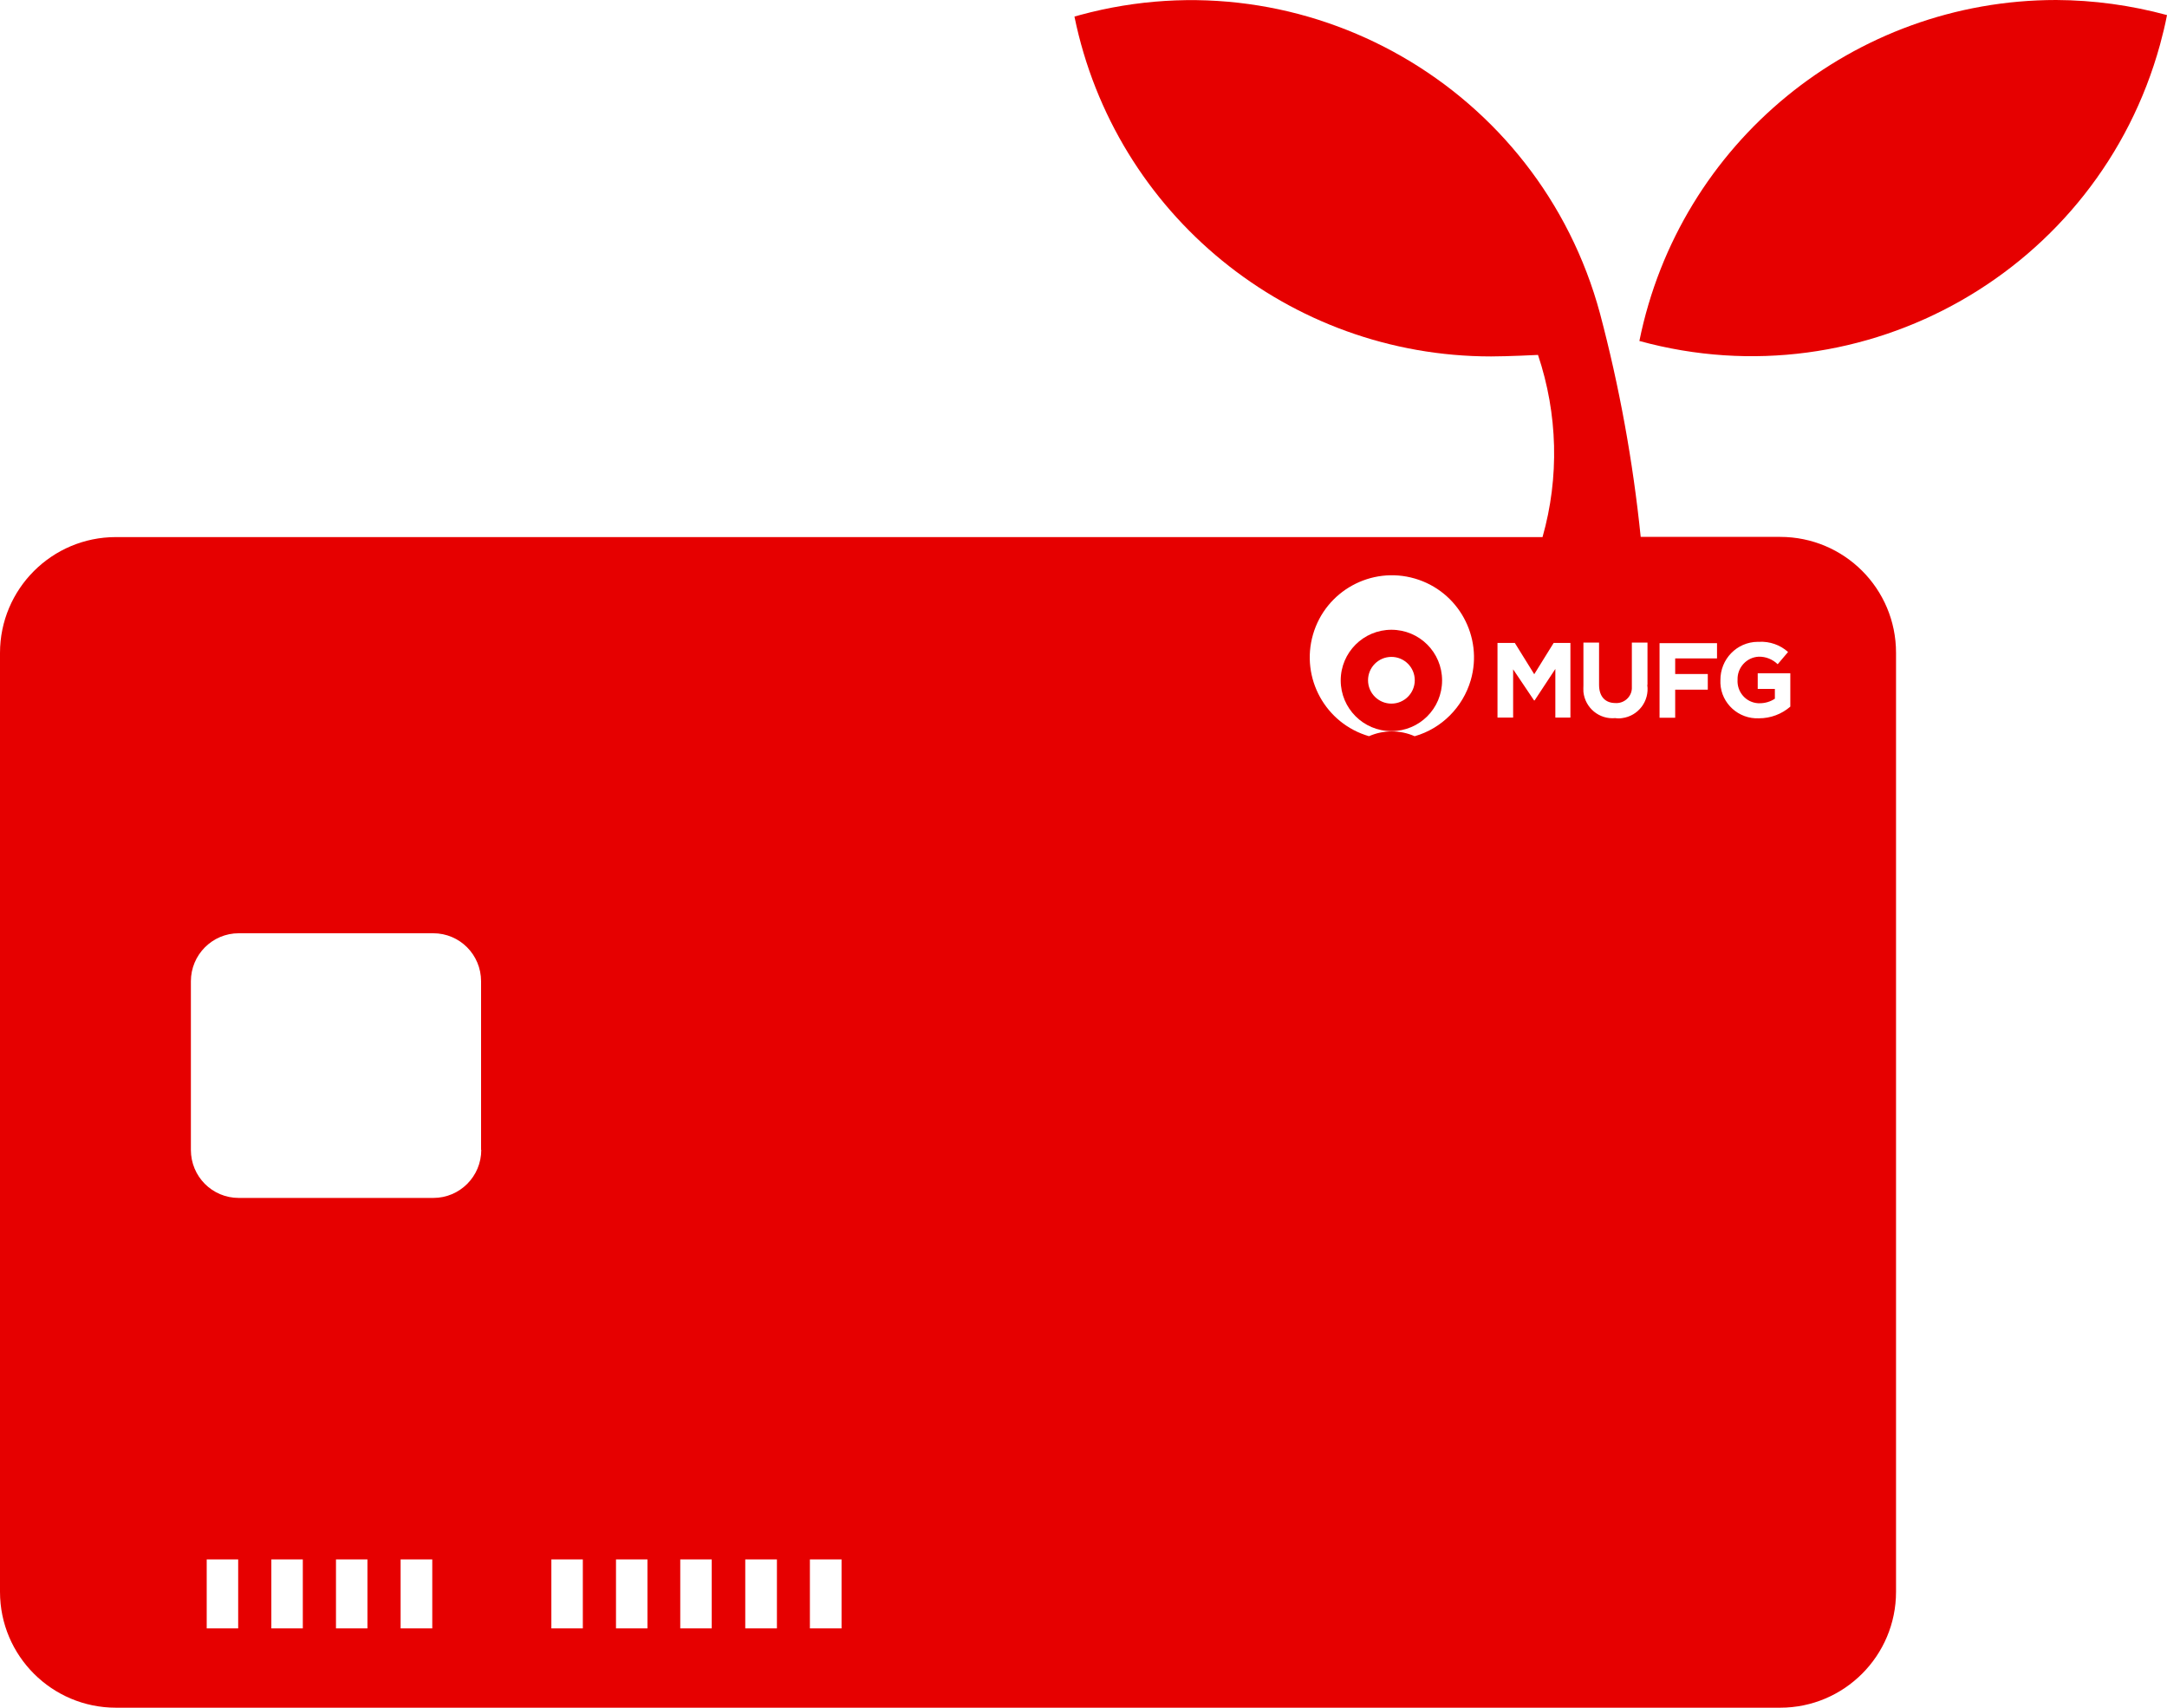
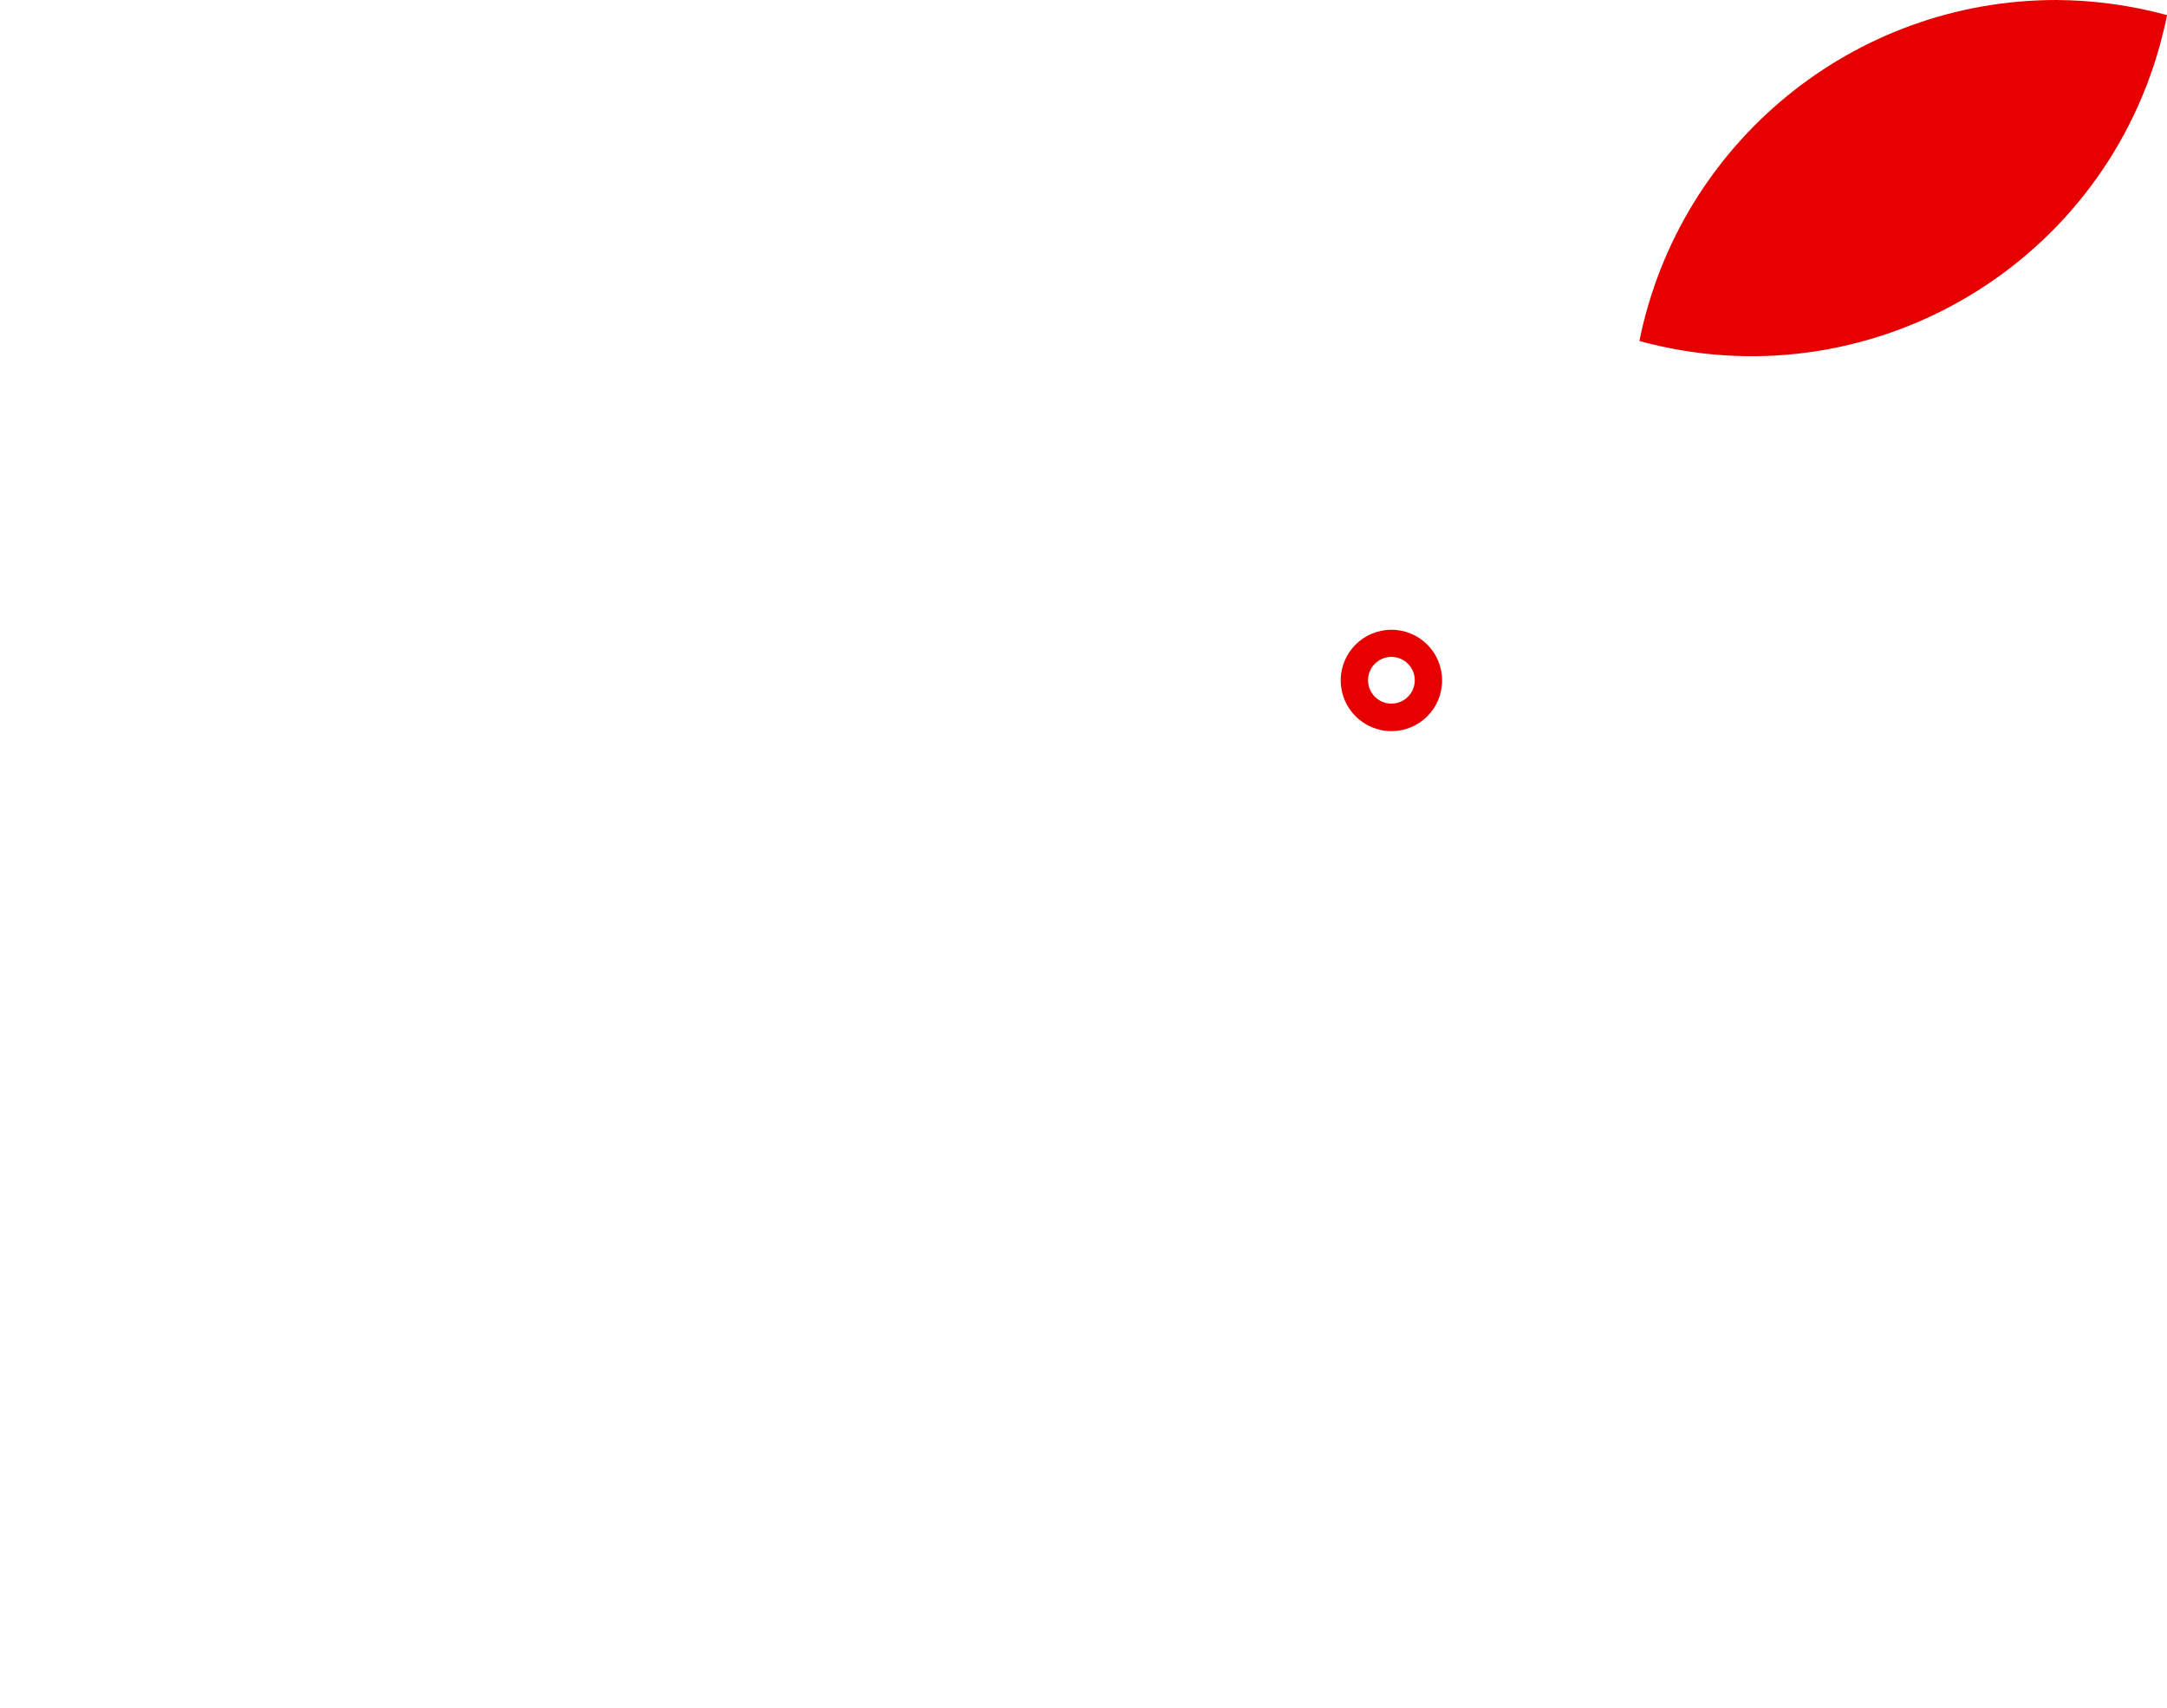
<svg xmlns="http://www.w3.org/2000/svg" id="_レイヤー_2" viewBox="0 0 115 90.65">
  <defs>
    <style>.cls-1{fill:#e60000;}</style>
  </defs>
  <g id="_レイヤー_1-2">
    <g id="_グループ_237">
-       <path id="_パス_247" class="cls-1" d="M94.47,28.5h-7.4c-.41-4.01-1.13-7.97-2.16-11.86-3.24-11.99-15.58-19.09-27.57-15.85-.11,.03-.21,.06-.32,.09,2.15,10.5,11.39,18.04,22.11,18.04,.89,0,2.49-.08,2.49-.08,1.05,3.13,1.14,6.5,.24,9.67H6.15c-3.4,0-6.15,2.76-6.15,6.15v49.84c0,3.4,2.76,6.15,6.15,6.15H94.47c3.4,0,6.15-2.76,6.15-6.15V34.65c0-3.4-2.75-6.15-6.15-6.15ZM12.64,86.44h-1.67v-3.66h1.67v3.66Zm3.43,0h-1.67v-3.66h1.67v3.66Zm3.43,0h-1.67v-3.66h1.67v3.66Zm3.44,0h-1.68v-3.66h1.68v3.66Zm2.6-25.4c0,1.41-1.14,2.55-2.54,2.55H12.67c-1.41,0-2.54-1.14-2.54-2.55v-8.95c0-1.41,1.14-2.55,2.54-2.55h10.32c1.41,0,2.54,1.14,2.54,2.55v8.95Zm5.39,25.4h-1.67v-3.66h1.67v3.66Zm3.43,0h-1.67v-3.66h1.67v3.66Zm3.43,0h-1.69v-3.66h1.67v3.66Zm3.44,0h-1.68v-3.66h1.68v3.66Zm3.43,0h-1.68v-3.66h1.68v3.66Zm30.41-47.36c-.77-.34-1.65-.34-2.42,0-2.31-.67-3.64-3.09-2.97-5.4s3.09-3.64,5.4-2.97,3.64,3.09,2.97,5.4c-.42,1.43-1.54,2.56-2.97,2.97Zm8.3-.99h-.83v-2.58l-1.1,1.67h-.03l-1.11-1.65v2.56h-.83v-3.96h.92l1.03,1.66,1.03-1.66h.89v3.96Zm4.05-1.73c.12,.86-.48,1.65-1.34,1.76-.12,.02-.24,.02-.36,0-.85,.08-1.6-.54-1.69-1.39-.01-.12,0-.24,0-.36v-2.26h.83v2.24c0,.64,.34,.97,.87,.97,.45,.03,.85-.32,.87-.77,0-.06,0-.11,0-.17v-2.27h.83v2.24Zm3.71-1.41h-2.23v.83h1.73v.83h-1.73v1.49h-.83v-3.96h3.05v.83Zm3.88,2.56c-.46,.4-1.05,.62-1.66,.62-1.08,.05-2-.78-2.05-1.85,0-.06,0-.11,0-.17h0c-.01-1.12,.87-2.03,1.98-2.04,.02,0,.04,0,.07,0,.56-.03,1.12,.16,1.54,.54l-.55,.65c-.27-.26-.63-.41-1.01-.4-.64,.03-1.14,.58-1.12,1.22,0,0,0,0,0,0h0c-.04,.65,.44,1.21,1.09,1.25,.03,0,.06,0,.09,0,.28,0,.56-.08,.8-.24v-.52h-.91v-.83h1.73v1.74Z" />
-       <path id="_パス_248" class="cls-1" d="M73.84,33.43c-1.48,0-2.69,1.2-2.69,2.69,0,1.48,1.2,2.69,2.69,2.69s2.69-1.2,2.69-2.69-1.2-2.69-2.69-2.69h0Zm0,3.92c-.68,0-1.24-.55-1.24-1.24,0-.68,.55-1.24,1.24-1.24,.68,0,1.24,.55,1.24,1.24h0c0,.68-.55,1.24-1.24,1.24Z" />
+       <path id="_パス_248" class="cls-1" d="M73.84,33.43c-1.48,0-2.69,1.2-2.69,2.69,0,1.48,1.2,2.69,2.69,2.69s2.69-1.2,2.69-2.69-1.2-2.69-2.69-2.69h0m0,3.92c-.68,0-1.24-.55-1.24-1.24,0-.68,.55-1.24,1.24-1.24,.68,0,1.24,.55,1.24,1.24h0c0,.68-.55,1.24-1.24,1.24Z" />
      <path id="_パス_249" class="cls-1" d="M109.12,0c-10.74,0-19.99,7.57-22.12,18.1,11.97,3.29,24.34-3.76,27.63-15.73,.14-.52,.27-1.04,.37-1.57-1.92-.52-3.89-.79-5.88-.8Z" />
    </g>
  </g>
</svg>